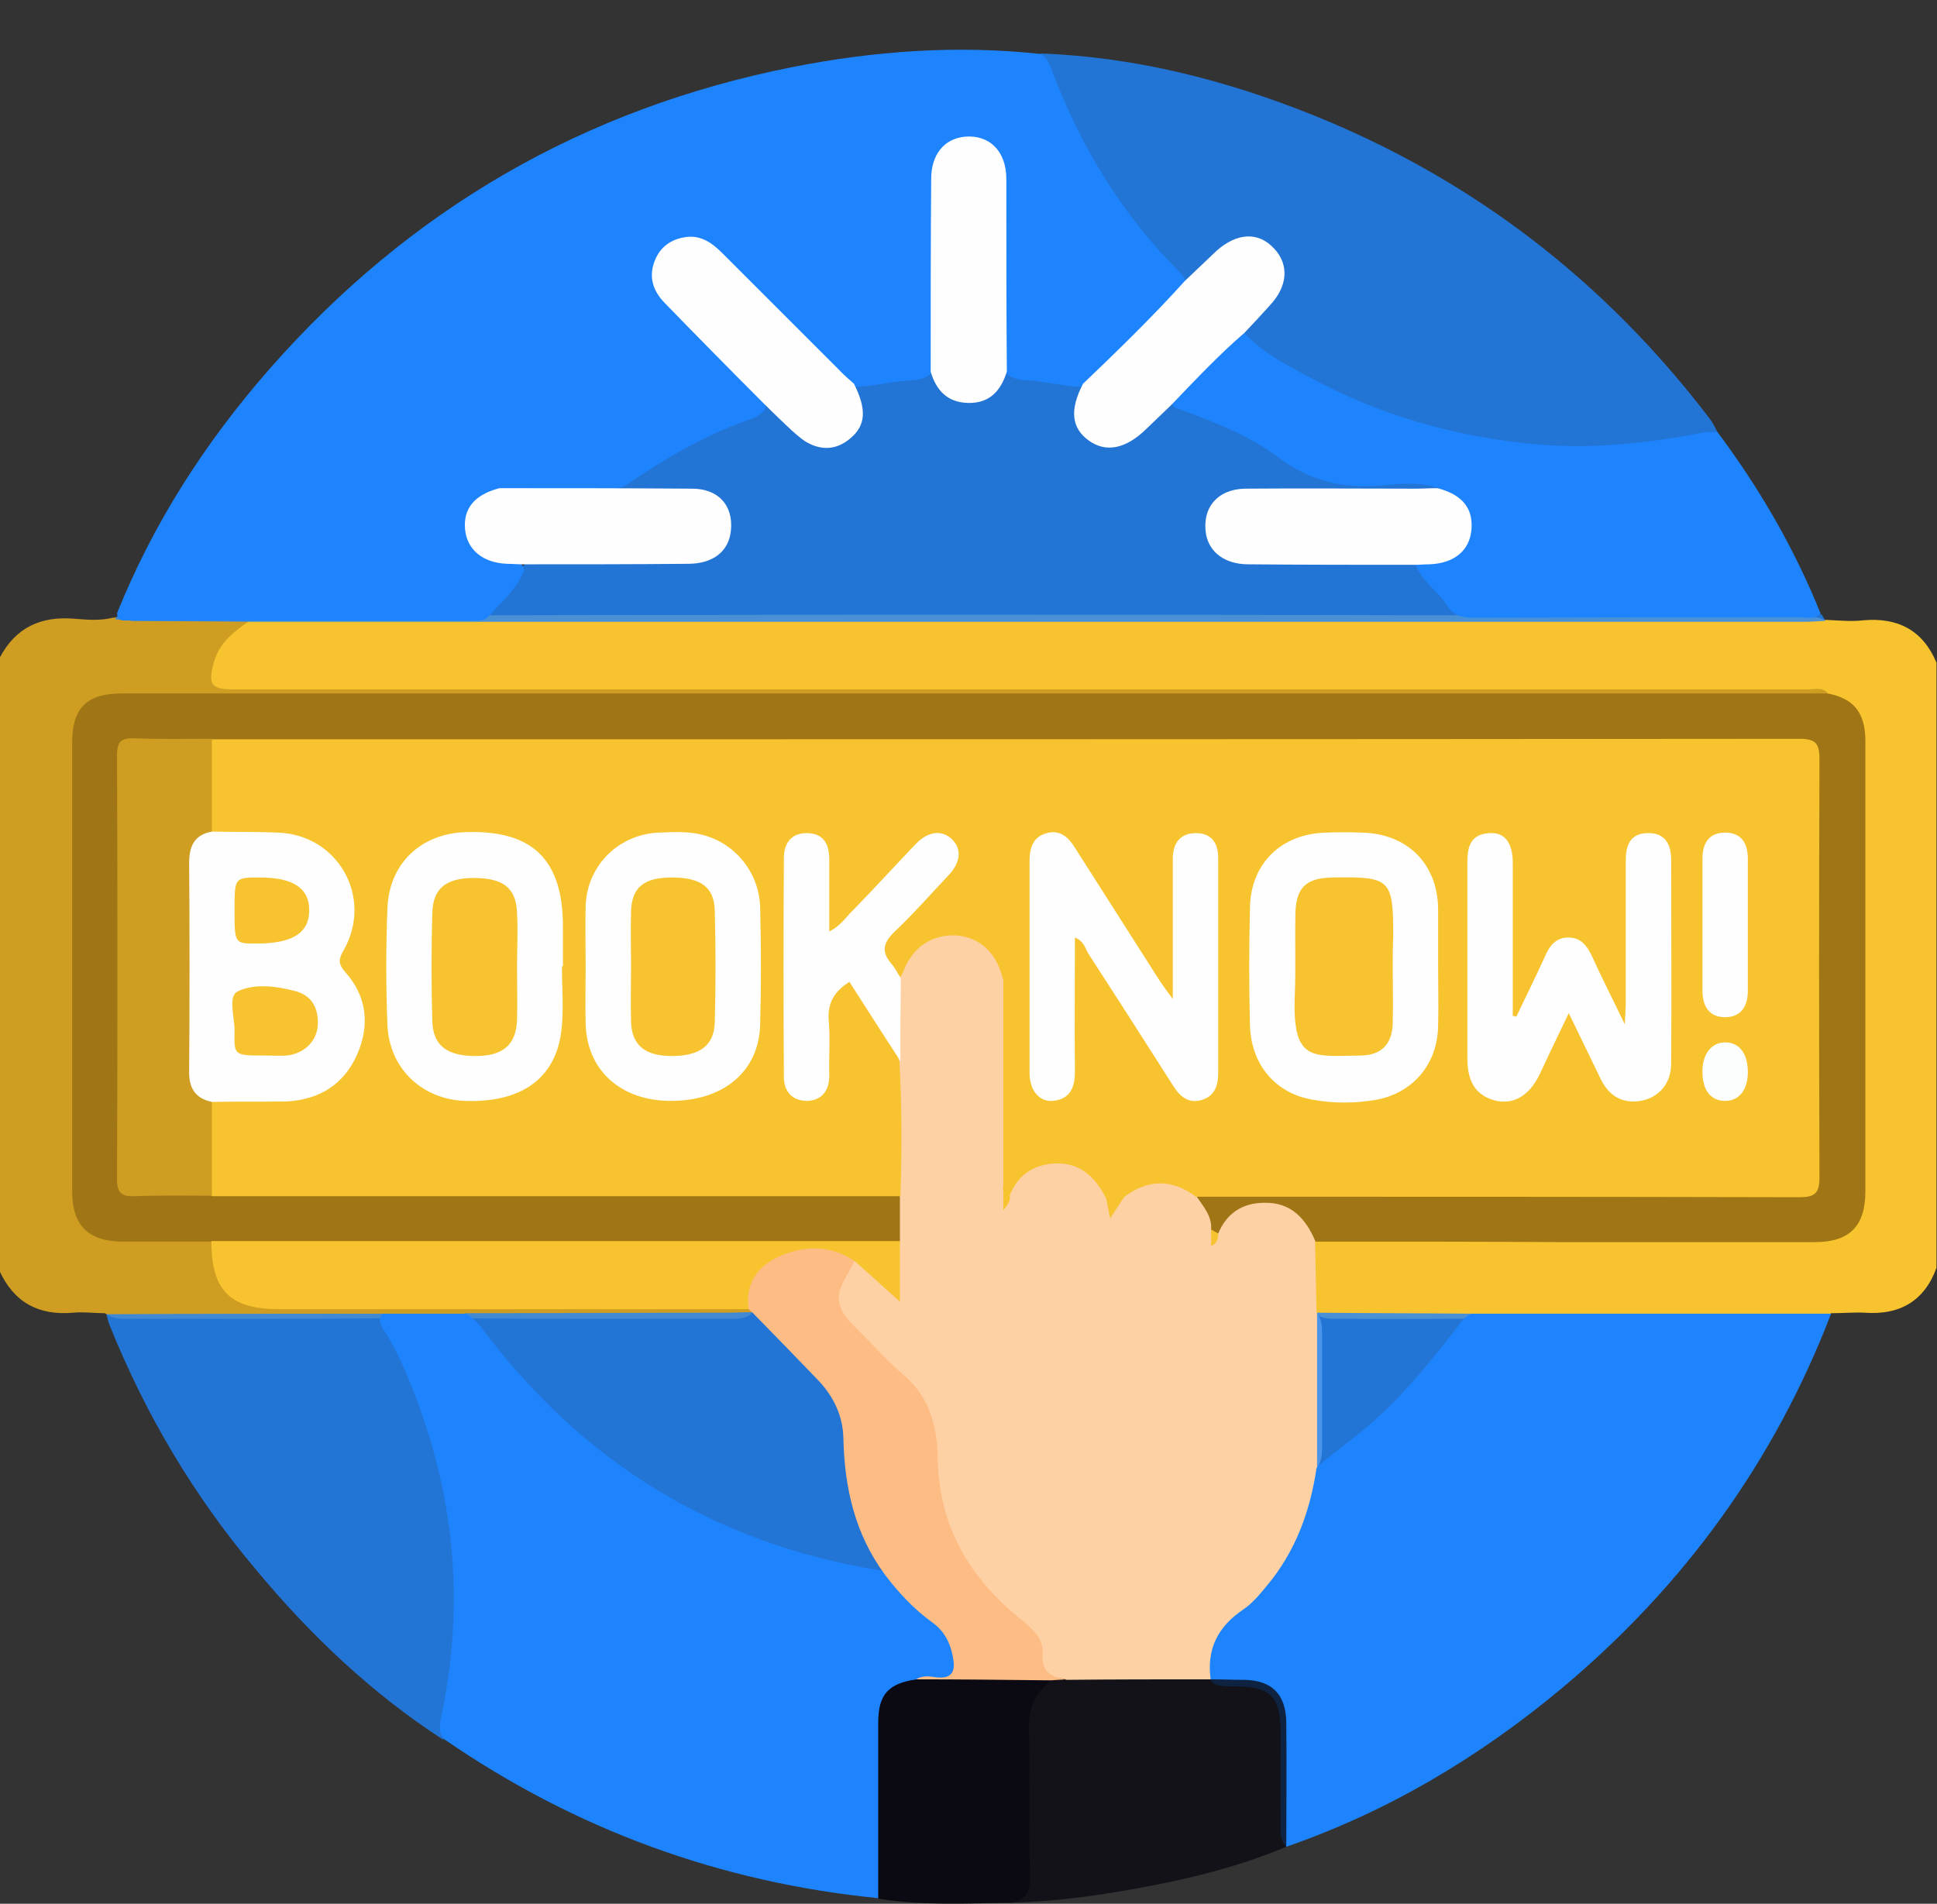
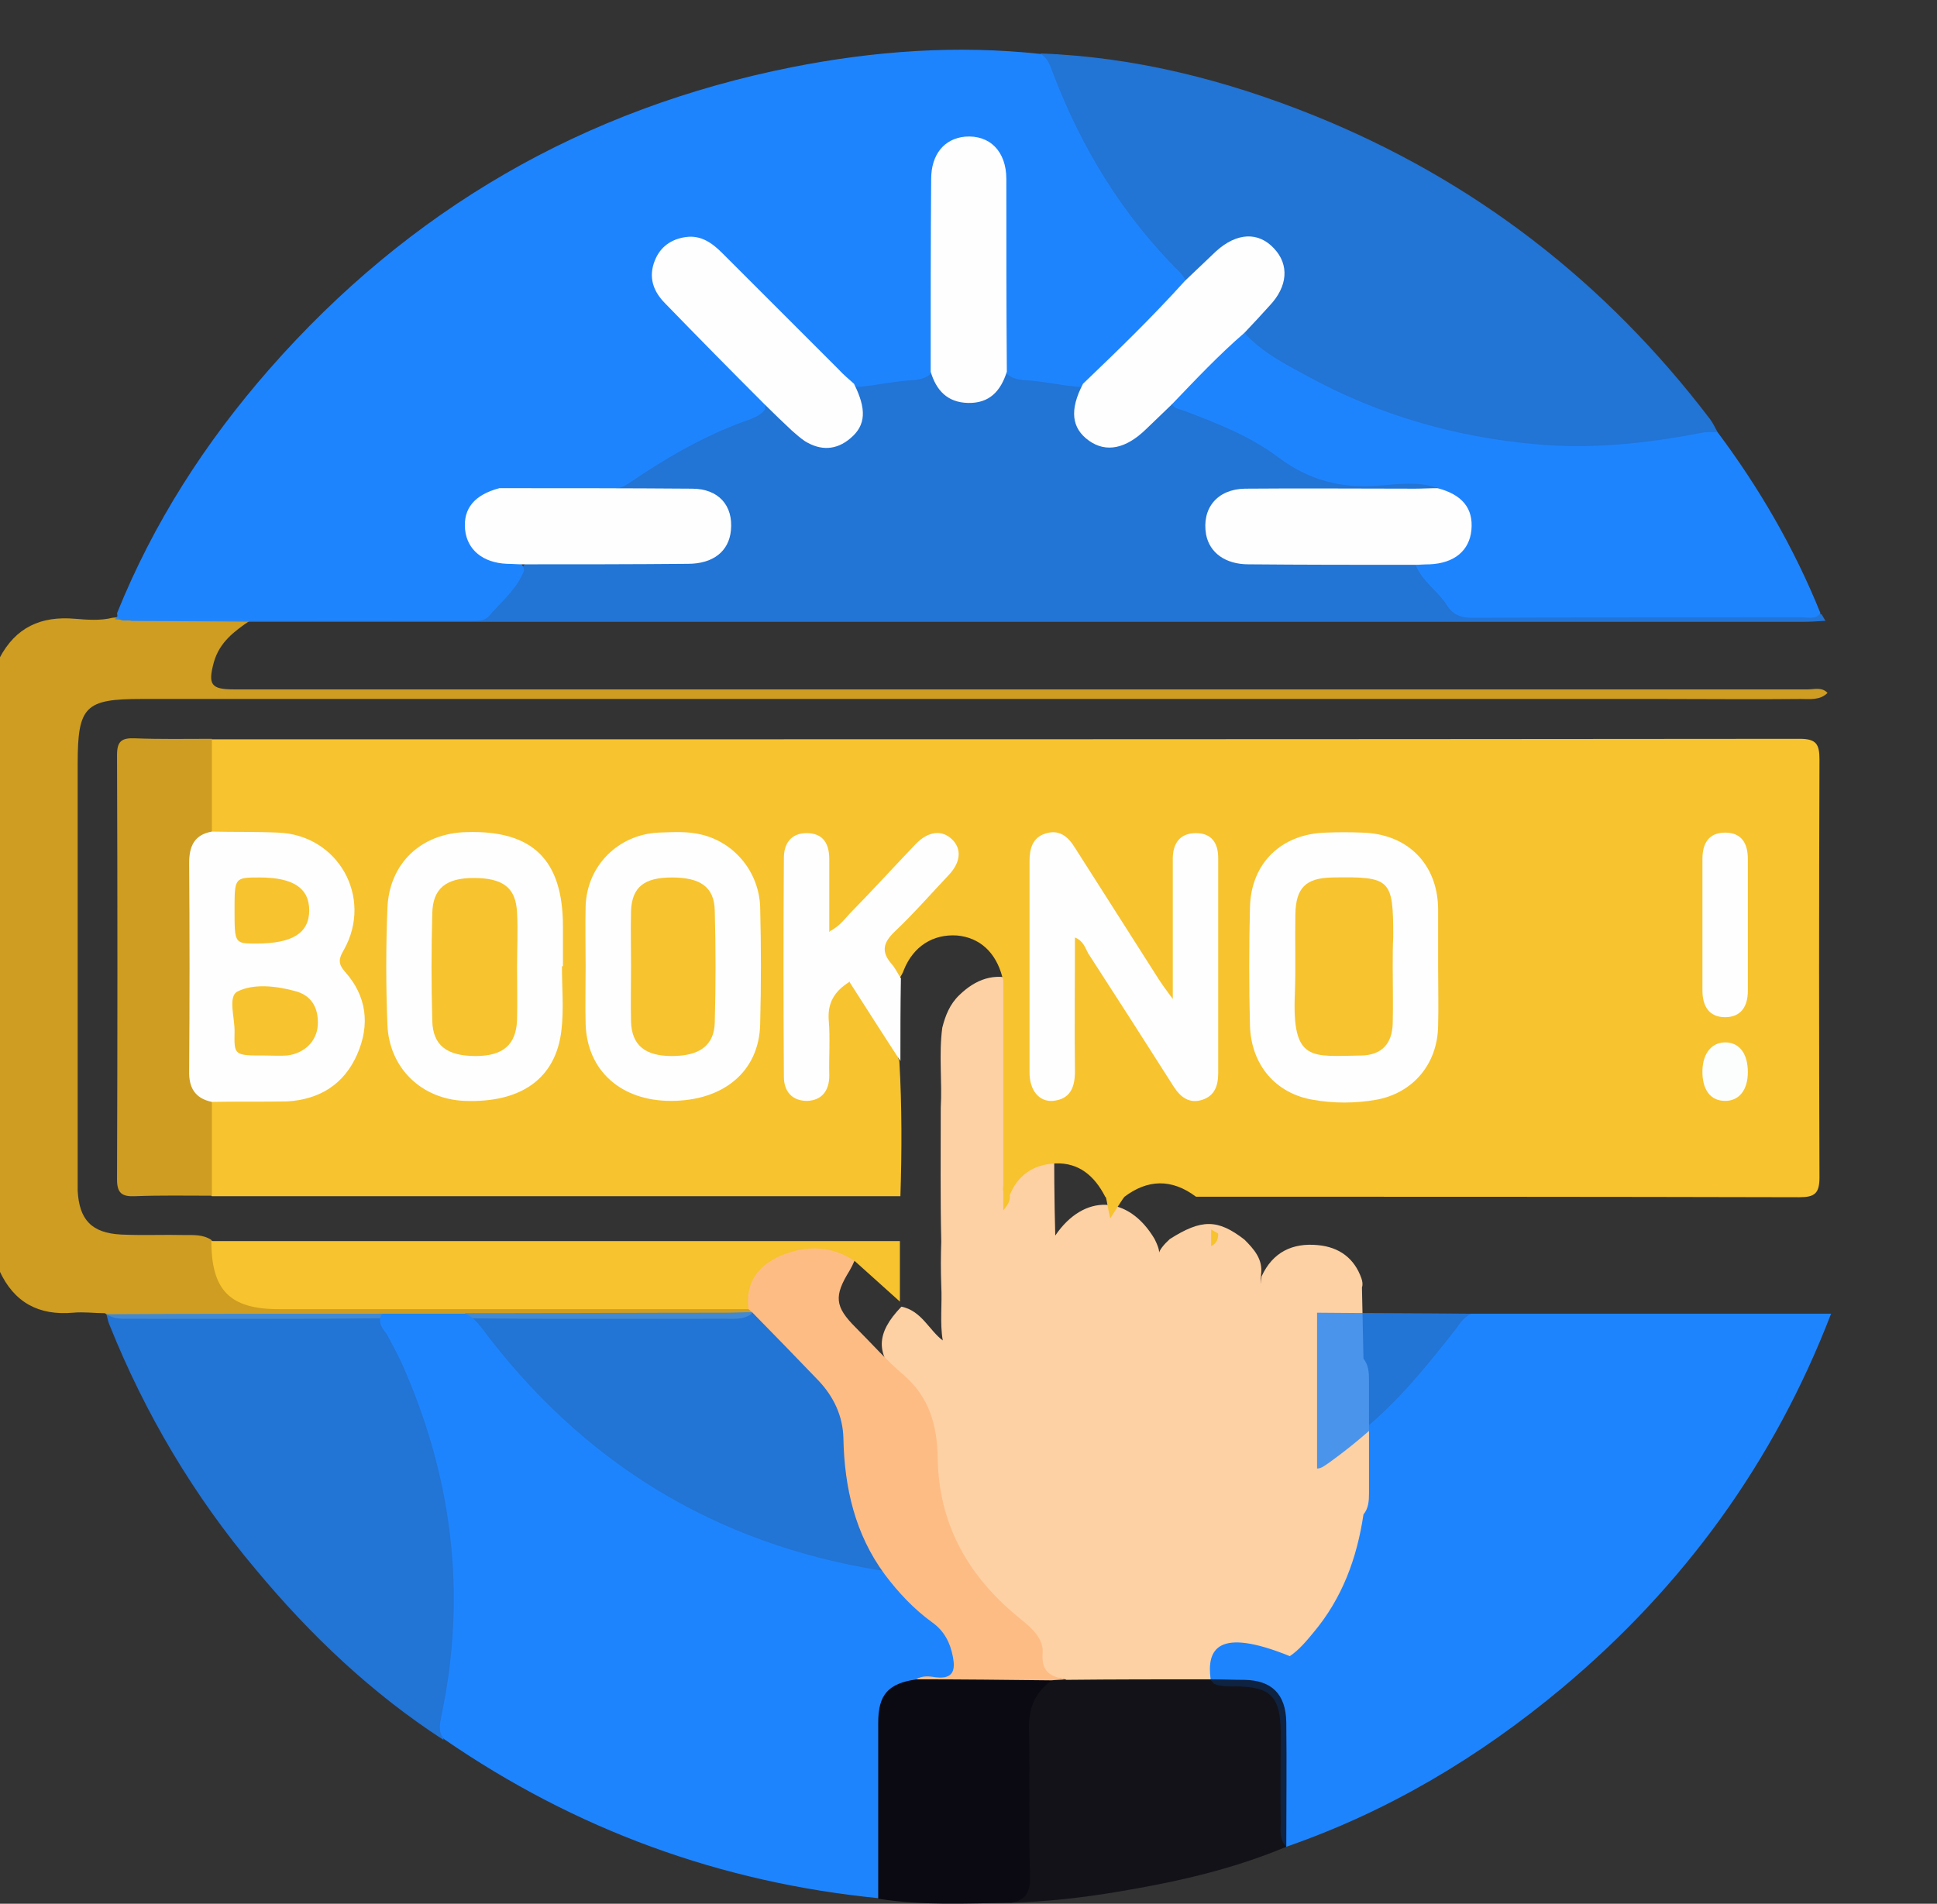
<svg xmlns="http://www.w3.org/2000/svg" version="1.1" id="Layer_1" x="0px" y="0px" width="384px" height="377.5px" viewBox="0 0 384 377.5" style="enable-background:new 0 0 384 377.5;" xml:space="preserve">
  <rect x="0" y="0" width="384" height="377.5" fill="#333333" stroke="none" />
  <style type="text/css">
	.st0{fill:#F7C32E;}
	.st1{fill:#CE9D21;}
	.st2{fill:#1E84FE;}
	.st3{opacity:0.8;fill:#1E84FE;}
	.st4{opacity:0.8;fill:#0B0A12;}
	.st5{fill:#0B0A12;}
	.st6{fill:#FDD1A3;}
	.st7{fill:#A07515;}
	.st8{fill:#FEBC85;}
	.st9{fill:#FEFEFE;}
	.st10{fill:#FCFEFD;}
</style>
  <g>
-     <path class="st0" d="M361.6,122.9c2.6,0.1,5.3,0.4,7.8,0.1c6.9-0.6,11.8,2,14.5,8.4c0,40,0,80,0,120c-2.4,6.6-7.3,9.4-14.2,8.9   c-2.2-0.1-4.5,0.1-6.7,0.1c-1.4,1.1-3,1.1-4.6,1.1c-22.2,0-44.4,0.1-66.6,0c-8.5,0-17,0.1-25.5,0c-1.9,0-3.8,0.2-5.4-0.9   c-1.8-4.8-1.6-9.7-0.2-14.6c2-1.6,4.3-1.1,6.5-1.1c29.5,0,58.9,0,88.4,0c11.2,0,12.9-1.8,12.9-13.1c0-27.7,0-55.5,0-83.2   c0-6.4-1.3-8.2-6.6-10.4c-2.2-0.9-4.4-0.6-6.7-0.6c-101.5,0-203,0-304.5,0c-1.6,0-3.3,0-4.9,0c-4.4-0.1-5.8-1.9-4.7-6.2   c1.1-4.4,4-7.4,8.2-9c1.5-0.4,3-0.3,4.5-0.3c76.7-0.2,153.4-0.3,230.1-0.1c23.9,0,47.7,0,71.6,0.1   C357.7,122.1,359.7,122,361.6,122.9z" />
    <path class="st1" d="M49.5,123.1c-3.1,2.1-6,4.3-7.1,8.2c-1.2,4.4-0.6,5.4,3.9,5.4c93.7,0,187.3,0,281,0c10.4,0,20.7,0,31.1,0   c1.3,0,2.8-0.5,3.9,0.7c-1.5,1.5-3.5,1.2-5.3,1.2c-9.1,0.1-18.2,0-27.4,0c-100.5,0-201,0-301.5,0c-11.2,0-12.7,1.4-12.7,12.8   c0,26.9,0,53.7,0,80.6c0,1.4,0,2.8,0,4.1c0.3,5.8,2.8,8.4,8.6,8.7c4.2,0.2,8.5,0,12.7,0.1c1.7,0,3.5-0.1,5.1,0.9   c1,0.9,1.1,2.2,1.3,3.4c1.4,6.9,4.3,9.2,11.4,9.2c29.2,0,58.3,0,87.5,0c2.1,0,4.2-0.3,6.3,0.5c0.6,0.4,1.4,0.8,0.6,1.7   c-1.6,1.1-3.3,0.9-5.1,0.9c-17.2,0-34.4,0.1-51.5-0.1c-5.6,0.1-11.2,0.1-16.8,0c-16.9,0.2-33.9,0.1-50.8,0.1   c-1.4,0-2.7-0.2-3.9-1.1c-2.1,0-4.2-0.3-6.3-0.1c-6.8,0.6-11.7-2-14.6-8.3c0-40.5,0-81,0-121.5c3.2-6.1,8.2-8.4,15-7.8   c2.4,0.2,5,0.4,7.4-0.2c8.3-1,16.7-0.4,25.1-0.4C48.3,122.2,49,122.5,49.5,123.1z" />
    <path class="st2" d="M291.7,260.5c23.8,0,47.6,0,71.3,0c-11.3,29.4-29.2,54-53.3,74.2c-16.4,13.7-34.5,24.5-54.7,31.5   c-1.4-1.4-1.1-3.2-1.1-4.9c-0.1-6,0-11.9,0-17.9c-0.1-7-2-8.9-8.8-9c-1.5,0-3,0.1-4.4-0.5c-2.7-2.5-1.6-5.5-0.8-8.2   c0.8-2.6,2.7-4.4,4.8-6.1c8-6.5,13-14.9,14.7-25.1c0.2-1.1,0.4-2.2,1.1-3.1c3.1-2.7,6.4-5.1,9.6-7.7c7.2-5.9,13-13.1,18.7-20.4   C289.6,262.1,290.4,261.1,291.7,260.5z" />
    <path class="st2" d="M75.8,260.5c5.5,0,11,0,16.5,0c1.3,0.6,2.2,1.6,3.1,2.7c19.9,26.7,46.2,42.9,79.1,48.2c0.5,0.1,1,0.2,1.4,0.5   c3.6,3.5,7,7.1,10.9,10.2c1.6,1.3,2.4,3.2,2.9,5.2c1.1,4.4,0,6-4.6,6.1c-1.4,0.1-2.7,0.2-4,0.7c-4.8,1.8-5.8,3.2-5.8,8.3   c-0.1,9.6,0,19.2,0,28.7c0,1.8,0.4,3.8-1.1,5.3c-31.4-3.1-60.1-13.6-86.1-31.5c-1.3-1.4-0.9-3-0.6-4.6c5.1-24.2,2.2-47.5-7.9-70.1   c-0.9-1.9-1.9-3.8-2.9-5.6C75.8,263.4,74.7,262.1,75.8,260.5z" />
    <path class="st3" d="M75.8,260.5c3.4,7.2,7,14.3,9.5,21.9c4.4,13.7,6.2,27.7,5.4,42c-0.4,6.9-1.9,13.7-2.8,20.6   c-14.2-9.2-26.4-20.8-37.2-33.8c-12.3-14.6-21.9-30.8-29-48.5c-0.3-0.7-0.4-1.4-0.6-2.1C39.2,260.5,57.5,260.5,75.8,260.5z" />
    <path class="st4" d="M240,333c2.2,0,4.5,0.1,6.7,0.1c5.4,0.1,8.2,2.8,8.3,8.4c0.1,8.2,0,16.5,0,24.7c-10.7,4.5-21.9,7-33.3,8.9   c-7.1,1.2-14.2,2-21.5,2.2c2.6-2.6,2.7-5.8,2.7-9.2c-0.1-8.6-0.1-17.2,0-25.8c0-4.2,1.3-7.9,5.4-9.8c1.1-0.4,2.3-0.4,3.5-0.5   c7.7-0.1,15.4,0,23.1,0C236.7,332,238.5,331.9,240,333z" />
    <path class="st5" d="M208.5,333.2c-3.3,2.4-4.6,5.5-4.5,9.6c0.2,9.7-0.1,19.5,0.2,29.2c0.1,3.1-0.8,4.8-3.8,5.3   c-8.8,0.1-17.6,0.6-26.3-0.8c0-11.6,0-23.2,0-34.9c0-5.6,2-7.8,7.6-8.6c7.2-0.2,14.3-1.5,21.5-1C205,332.1,206.9,331.8,208.5,333.2   z" />
    <path class="st2" d="M23.2,121.6c7.2-17.9,17.5-33.9,30.2-48.4c27.8-31.7,62.4-51.7,103.7-59.9c16.2-3.2,32.6-4.4,49.2-2.6   c1.4,0.8,1.9,2.3,2.4,3.7c5.7,15,13.9,28.4,25.3,39.7c0.4,0.4,0.8,1,1,1.5c0.2,1.4-0.8,2.3-1.7,3.2c-5.2,5.3-10.5,10.6-15.8,15.8   c-1.1,1.1-2.2,2.1-3.8,2.1c-3.5-0.3-6.8-1.1-10.3-1.3c-1.6-0.1-3.2-0.4-4.3-1.8c-0.9-1.8-0.7-3.7-0.7-5.5c0-9.8,0-19.7,0-29.5   c0-1.7,0.1-3.5-0.4-5.2c-0.9-3.1-3-4.8-5.9-4.8c-2.9,0-5,1.6-6,4.7c-0.5,1.7-0.5,3.5-0.5,5.2c0,10,0,19.9,0,29.9   c0,1.7,0.2,3.5-0.6,5.1c-1,1.5-2.7,1.8-4.3,1.9c-3.5,0.2-6.9,1-10.3,1.3c-2.1,0-3.3-1.5-4.7-2.8c-7.1-7-14.1-14.1-21.1-21.1   c-1.5-1.5-3-2.9-5-3.9c-2.7-1.4-5.2-0.9-7.3,1c-2.1,1.9-2.7,4.4-1.6,7.2c0.6,1.7,1.8,3,3.1,4.2c5.2,5.2,10.4,10.4,15.6,15.6   c1.2,1.2,2.9,2.2,2.2,4.4c-1,1.2-2.5,1.7-3.9,2.2c-8.3,3-15.8,7.4-23,12.3c-1.9,1.3-3.9,1.5-6,1.6c-6.5,0.2-13-0.5-19.4,0.4   c-4.5,1.5-6.2,3.5-6,6.9c0.2,3.5,2.5,5.6,7.1,6.4c1.4,0.3,3.2-0.2,3.5,2c-1.4,3.7-4.5,6.2-7,9.1c-0.9,1-2.3,0.9-3.5,0.9   c-22.4,0-44.9,0-67.3,0C25.1,122.8,23.4,123.7,23.2,121.6z" />
    <path class="st3" d="M169.3,76.1c4.9-1.6,10.2-1.4,15.2-2.4c0.5,0.2,0.8,0.6,1.1,1c4.5,5.8,8.3,5.7,12.8-0.1   c0.3-0.4,0.7-0.7,1.2-0.8c5,1,10.2,0.8,15.2,2.4c0.6,1.3-0.2,2.4-0.5,3.6c-0.6,2.7-0.1,5,2.1,6.7c2.2,1.7,4.6,1.6,7,0.5   c2.1-0.9,3.6-2.7,5.2-4.2c1.2-1.2,2.3-2.7,4.3-2.6c9.5,2.6,17.9,7.6,26.1,12.9c2.3,1.5,4.6,2.3,7.4,2.2c5.1-0.1,10.3-0.2,15.4,0.1   c1.2,0.1,3.5-0.7,2.9,2.1c-1.8,0.9-3.7,0.7-5.5,0.7c-10.5,0-21-0.1-31.4,0.1c-5.2,0.1-7.9,3-7.1,7.4c0.5,3,2.9,4.9,6.9,5.2   c4,0.3,8,0.1,12,0.1c5.4,0,10.7,0,16.1,0c1.7,0,3.5-0.1,5.1,0.8c1.8,1.7,3.7,3.4,5.1,5.5c2.2,3.2,5,4.3,8.9,4.3   c20.6-0.1,41.2-0.1,61.8-0.1c1.5,0,3-0.1,4.5,0.3c0.3,0.4,0.5,0.9,0.8,1.3c-1.5,0.1-3,0.2-4.5,0.2c-100.3,0-200.6,0-300.9,0   c-2.2,0-4.5,0-6.7,0c-7.5-0.1-15.1-0.1-22.6-0.2c-1.5,0-2.9-0.2-4.4-0.3c0.2-0.3,0.5-0.7,0.7-1c1.1,1.3,2.5,0.8,3.8,0.8   c21.7,0,43.5,0,65.2,0.1c2.2,0,3.8-0.5,5-2.4c1.8-2.9,5-4.8,6.3-8.2c1.5-1.5,3.5-1.1,5.3-1.1c8.5-0.1,17,0,25.4,0   c1.7,0,3.5,0,5.2-0.7c2.9-1.1,4.3-3.3,4.1-6.4c-0.2-3-2.1-4.7-4.9-5.4c-1.5-0.4-3-0.3-4.5-0.3c-10,0-20,0-29.9,0   c-1.8,0-3.8,0.4-5.2-1.3c4.5-1.4,9.1-0.6,13.7-0.5c5.7,0.1,10.8-0.4,15.6-4.1c6.6-4.9,14.2-8.2,21.9-11c0.5-0.2,1-0.7,1.5-1   c2.1,0.1,3.1,1.9,4.4,3.1c1.1,1,2.1,2.1,3.4,2.9c2.6,1.6,5.3,2.2,8,0.3c2.7-1.9,3.1-4.6,2.1-7.6C169.2,78,168.7,77.1,169.3,76.1z" />
    <path class="st3" d="M235,55.7c-7.6-5.8-12.6-13.6-17.6-21.5c-4.7-7.4-8-15.5-11.1-23.6c18.8,0.7,36.8,5.3,54.2,12.3   c31.7,12.8,57.8,33,78.5,60.2c0.6,0.8,1,1.7,1.5,2.6c-4.5,2.4-9.6,2.6-14.5,3.1c-23.1,2.7-45-1.8-65.6-12.5c-5-2.6-10-5.1-13.9-9.3   c-0.6-2.1,1-3.1,2.1-4.4c1.6-1.7,3.5-3.2,4.4-5.4c1.2-2.9,0.7-5.5-1.5-7.5c-2.2-2-4.8-2.4-7.5-0.8c-2,1.1-3.5,2.7-5.1,4.3   C237.7,54.3,236.9,55.8,235,55.7z" />
    <path class="st2" d="M246.7,66c3.5,3.9,8.1,6.2,12.5,8.6c14.1,7.7,29.3,12.1,45.4,13.5c11.2,1,22-0.2,32.9-2.3c1-0.2,2-0.1,3-0.1   c8.3,11.1,15.2,23,20.4,35.9c-1,1.3-2.5,0.8-3.8,0.8c-21.7,0-43.5,0-65.2,0.1c-2.2,0-3.8-0.5-5-2.4c-1.8-2.9-5-4.8-6.3-8.2   c1-1.2,2.5-0.9,3.8-1.1c3.2-0.5,5.6-2,6.3-5.4c0.6-3.4-0.9-5.7-3.9-7.2c-0.7-0.3-1.4-0.6-1.7-1.4c-3.9-1.4-7.9-0.8-11.8-0.5   c-7.5,0.6-13.9-1.1-20-5.7c-5.6-4.2-12.1-6.7-18.7-9.2c-0.8-0.3-1.7-0.3-2.2-1.2c-0.1-1.3,0.8-2,1.6-2.8c3.3-3.3,6.6-6.7,10-10   C244.7,66.7,245.4,65.8,246.7,66z" />
-     <path class="st6" d="M240,333c-9.5,0-19,0-28.6,0.1c-0.8-0.4-1.7-0.3-2.6-0.2c-2,0.2-2.8-0.9-2.8-2.6c0-4-2.2-6.6-5.1-9   c-10.1-8.5-16-19.2-16-32.7c0-5.7-1.8-11-6.4-15c-3.3-2.9-6.2-6.1-9.3-9.2c-5-5.1-4.9-9.2,0.2-14.5c4,0.8,5.5,4.7,8.2,6.7   c-0.6-3.4-0.1-7.2-0.3-10.9c-0.1-2.9-0.1-5.8,0-8.7c-0.2-8.8-0.1-17.6-0.1-26.5c0.3-5.3-0.4-10.6,0.3-15.9c0.6-2.4,1.5-4.7,3.4-6.5   c3.2-3.1,6.9-4.5,11.2-3c4.2,1.5,7.3,4.2,7.6,9.1c0.1,13.9-0.2,27.8,0.2,41.6c5.7-8.4,14.5-8.1,19.7,0.7c0.6,1.2,1.1,2.5,0.8,3   c0.1-0.8,1-1.9,2.2-3c6.3-4,9.5-4,14.8,0.1c1.9,1.9,3.7,3.9,3.3,6.9c-0.1,0.9,0.1,1.9-0.3,2.8c0.3-0.7,0.3-1.6,0.4-2.4   c2.2-4.8,6.1-6.7,11.2-6.2c4.2,0.4,7.2,2.6,8.6,6.6c0.2,0.6,0.3,1.2,0.1,1.8c0.1,4.7,0.2,9.4,0.3,14.1c1,1.3,1.1,2.7,1.1,4.3   c0,7.5,0,14.9,0,22.4c0,1.5-0.1,3-1.1,4.2c-1.3,8.7-4.2,16.6-9.9,23.4c-1.4,1.7-2.9,3.5-4.7,4.7C241.4,322.6,239.2,327,240,333z" />
-     <path class="st7" d="M260.8,246.2c-1.9-4.5-4.8-7.8-10.1-7.7c-4.3,0-7.5,2-9.2,6.1c-0.9,0.5-1.1-0.3-1.4-0.8   c0.2-2.7-1.6-4.6-2.9-6.6c1.8-1.6,4-1.2,6.1-1.2c36.4,0,72.7,0,109.1,0c7.1,0,7.1,0,7.1-7.2c0-24.9,0-49.7,0-74.6   c0-6.4,0-6.5-6.5-6.5c-102,0-204,0-306,0c-1.6,0-3.2,0.1-4.9-0.1c-4.5,0.2-9,0.1-13.5,0c-3-0.1-4.3,1-4.3,4.1c0,26.7,0,53.4,0,80.2   c0,3.1,1.2,4.2,4.2,4.2c4.5-0.1,9-0.1,13.5,0c4.6-0.2,9.2-0.1,13.9-0.1c38.6,0,77.1,0,115.7,0c2.3,0,4.8-0.5,6.8,1.2c0,3,0,6,0,9   c-1.6,1.4-3.5,1.2-5.3,1.2c-41.9,0-83.9,0.1-125.8,0c-1.9,0-3.8,0.2-5.3-1.2c-5.9,0-11.7,0-17.6,0c-6.9,0-10.1-3.2-10.1-10   c0-29.6,0-59.2,0-88.8c0-7.1,2.9-9.9,10-9.9c111,0,222.1,0,333.1,0c1.6,0,3.2,0,4.9,0c5.2,1,7.5,3.8,7.5,9.5c0,26.7,0,53.5,0,80.2   c0,3,0,6,0,9c0,6.9-3.1,10.1-10,10.1c-17,0-34,0-51,0C292.8,246.2,276.8,246.2,260.8,246.2z" />
+     <path class="st6" d="M240,333c-9.5,0-19,0-28.6,0.1c-0.8-0.4-1.7-0.3-2.6-0.2c-2,0.2-2.8-0.9-2.8-2.6c0-4-2.2-6.6-5.1-9   c-10.1-8.5-16-19.2-16-32.7c0-5.7-1.8-11-6.4-15c-5-5.1-4.9-9.2,0.2-14.5c4,0.8,5.5,4.7,8.2,6.7   c-0.6-3.4-0.1-7.2-0.3-10.9c-0.1-2.9-0.1-5.8,0-8.7c-0.2-8.8-0.1-17.6-0.1-26.5c0.3-5.3-0.4-10.6,0.3-15.9c0.6-2.4,1.5-4.7,3.4-6.5   c3.2-3.1,6.9-4.5,11.2-3c4.2,1.5,7.3,4.2,7.6,9.1c0.1,13.9-0.2,27.8,0.2,41.6c5.7-8.4,14.5-8.1,19.7,0.7c0.6,1.2,1.1,2.5,0.8,3   c0.1-0.8,1-1.9,2.2-3c6.3-4,9.5-4,14.8,0.1c1.9,1.9,3.7,3.9,3.3,6.9c-0.1,0.9,0.1,1.9-0.3,2.8c0.3-0.7,0.3-1.6,0.4-2.4   c2.2-4.8,6.1-6.7,11.2-6.2c4.2,0.4,7.2,2.6,8.6,6.6c0.2,0.6,0.3,1.2,0.1,1.8c0.1,4.7,0.2,9.4,0.3,14.1c1,1.3,1.1,2.7,1.1,4.3   c0,7.5,0,14.9,0,22.4c0,1.5-0.1,3-1.1,4.2c-1.3,8.7-4.2,16.6-9.9,23.4c-1.4,1.7-2.9,3.5-4.7,4.7C241.4,322.6,239.2,327,240,333z" />
    <path class="st3" d="M261.1,291.2c0-10.3,0-20.6,0-30.9c10.2,0.1,20.4,0.1,30.7,0.2c-7.9,11.4-17.1,21.5-28.4,29.6   C262.6,290.6,262,291.2,261.1,291.2z" />
    <path class="st3" d="M175.4,312.2c-10.5-0.8-20.4-4.2-30.1-8.1c-15.1-6.1-28.1-15.4-39.5-26.9c-5.1-5.1-9.6-10.7-13.6-16.8   c17.2,0,34.4-0.1,51.6-0.1c1.7,0,3.5-0.1,5.2-0.1c1.4,0.2,2.2,1.2,3,2.1c3.5,3.5,7.1,7,10.6,10.6c3.2,3.3,5.3,7.3,5.5,12   c0.5,8.8,1.6,17.4,6.8,24.9C175.5,310.5,176,311.3,175.4,312.2z" />
    <path class="st8" d="M175.4,312.2c-5.9-8-8-17.2-8.2-27c-0.1-4.4-1.9-8.2-4.9-11.4c-4.4-4.6-8.8-9.1-13.3-13.7   c-0.2-0.2-0.4-0.3-0.6-0.5c-1.6-2.4-1-4.8,0.3-7c3.4-5.5,13.6-7.9,19.1-4.6c0.8,0.5,1.4,1,1.6,2c-0.3,0.7-0.6,1.3-1,2   c-3.1,5-2.9,7.1,1.2,11.2c3.2,3.2,6.2,6.6,9.6,9.5c5.1,4.4,6.6,10.1,6.7,16.4c0.2,13.5,6.3,23.8,16.5,32c2.3,1.8,4.5,4,4.3,6.6   c-0.3,3.9,1.6,4.8,4.7,5.3c-1,0.1-2,0.1-3,0.2c-8.9-0.1-17.9-0.2-26.8-0.2c1.3-0.8,2.7-0.6,4-0.4c3.5,0.4,3.8-1.6,3.3-4.1   c-0.5-2.7-1.7-5.1-4.1-6.8C181.2,319.1,178.1,315.8,175.4,312.2z" />
    <path class="st0" d="M169.5,250.1c-4.6-3.1-9.5-3.2-14.5-1.2c-4.7,2-7.3,5.4-6.6,10.7c-31,0-62.1,0-93.1,0   c-9.7,0-13.4-3.7-13.4-13.5c45.5,0,91,0,136.5,0c0,3.8,0,7.7,0,12C175.3,255.3,172.4,252.7,169.5,250.1z" />
    <path class="st9" d="M246.7,66c-5.1,4.4-9.7,9.3-14.4,14.2c-1.7,1.6-3.4,3.3-5.1,4.9c-4,3.9-7.9,4.7-11.3,2.3   c-3.5-2.5-3.9-6.1-1.2-11.3c6.9-6.6,13.8-13.3,20.2-20.4c2.1-2,4.1-3.9,6.2-5.9c4.1-3.7,8.4-3.9,11.5-0.5c3,3.2,2.7,7.5-0.9,11.3   C250.1,62.4,248.4,64.2,246.7,66z" />
    <path class="st9" d="M169.3,76.1c2.5,5,2.4,8.2-0.7,10.8c-2.8,2.4-5.9,2.5-9,0.6c-0.9-0.6-1.8-1.4-2.6-2.1   c-1.8-1.7-3.6-3.4-5.4-5.2c-6.6-6.6-13.2-13.3-19.7-20c-2.4-2.4-3.4-5.2-2.1-8.5c1.1-2.8,3.3-4.3,6.2-4.7c3-0.4,5.2,1.2,7.2,3.2   c7.7,7.7,15.3,15.3,23,23C167.2,74.3,168.3,75.2,169.3,76.1z" />
    <path class="st9" d="M199.6,73.7c-1.2,3.8-3.4,6.3-7.7,6.2c-4.1-0.1-6.3-2.5-7.4-6.2c0-12.7,0-25.4,0.1-38.2c0-4.9,2.6-8,6.7-8.4   c4.9-0.4,8.2,2.9,8.2,8.4C199.5,48.2,199.5,61,199.6,73.7z" />
    <path class="st9" d="M99,96.8c12.7,0,25.4,0,38.2,0.1c5.2,0,8.2,3.3,7.7,8.3c-0.4,4.1-3.5,6.6-8.5,6.6c-11,0.1-22,0.1-32.9,0.1   c-1,0-2-0.1-3-0.1c-4.8-0.2-7.9-2.8-8.3-6.8C91.8,100.8,94.1,98.1,99,96.8z" />
    <path class="st9" d="M285,96.8c4.9,1.3,7.1,4,6.7,8.3c-0.4,4.1-3.4,6.6-8.3,6.8c-1,0-2,0.1-3,0.1c-11,0-22,0-32.9-0.1   c-4.6,0-7.7-2.3-8.4-5.9c-0.9-5.2,2.2-9,7.7-9.1c11.2-0.1,22.5,0,33.7,0C282,96.9,283.5,96.8,285,96.8z" />
    <path class="st0" d="M178.5,237.2c-45.5,0-91,0-136.5,0c-1-1.1-1.2-2.4-1.2-3.8c0.1-4.8-0.5-9.6,0.5-14.3c1-1.8,2.7-1.6,4.3-1.6   c3.2-0.1,6.5,0,9.7,0c6.4-0.1,11.4-2.8,14.2-8.6c2.7-5.5,1.8-10.7-2-15.4c-1.7-2-1.2-3.7-0.2-5.8c3.2-7.2,2-13.4-3.4-18   c-2.6-2.2-5.4-3.5-8.9-3.4c-3.1,0-6.2,0.1-9.4,0c-1.6,0-3.3,0.2-4.3-1.5c-0.6-6.1-1.6-12.2,0.6-18.2c105,0,210,0,314.9-0.1   c3.3,0,3.9,1.1,3.9,4.1c-0.1,27.6-0.1,55.2,0,82.9c0,3.2-1,3.9-4,3.9c-39.9-0.1-79.7-0.1-119.6-0.1c-4.8-3.6-9.6-3.5-14.3,0.1   c-1.2,0.7-2.5,1-3.7-0.1c-2.1-4.1-5.2-6.8-9.9-6.6c-4.3,0.2-7.5,2.3-9.1,6.5c-2-0.6-1-2.2-1-3.3c-0.1-12,0-24.1-0.1-36.1   c0-1.4,0.3-2.7-0.3-4.1c-1.3-4.9-4.5-7.8-9-8.2c-4.7-0.3-8.6,2.1-10.5,6.8c-0.2,0.6-0.5,1.1-0.8,1.6c-5.1-3.4-5.5-6.3-1.3-10.4   c3.3-3.2,6.3-6.8,9.4-10.2c1.6-1.8,3-3.6,1.1-5.9c-1.3-1.6-4-1.2-6.2,1.3c-3.9,4.4-8,8.6-12.1,12.7c-0.5,0.5-1,1.1-1.6,1.6   c-1,0.8-1.9,2.4-3.4,1.6c-1.2-0.6-1-2.2-1.1-3.4c-0.1-3.4,0-6.7-0.1-10.1c-0.1-2.3-0.6-4.5-3.4-4.5c-2.8,0-3.5,2.2-3.5,4.5   c-0.2,13.9-0.1,27.7,0,41.6c0,2.3,0.7,4.4,3.5,4.4c2.8,0,3.3-2.2,3.4-4.5c0.1-3.5,0-7,0-10.5c0-1.6,0.2-3.2,1.1-4.7   c2.5-3.7,4.6-3.8,6.9,0c2.5,4.3,5.8,8.1,7.2,13.1C178.8,219.3,178.8,228.2,178.5,237.2z" />
    <path class="st9" d="M178.5,210.4c-3.4-5.2-6.7-10.4-10.1-15.7c-2.9,1.8-4.4,4.1-4.1,7.7c0.3,3.6,0,7.2,0.1,10.9c0,3-1.5,4.9-4.4,5   c-3,0-4.6-1.9-4.6-4.8c-0.1-14.5-0.1-29,0-43.4c0-2.8,1.4-4.9,4.5-4.9c3.3,0,4.5,2.1,4.5,5.2c0,4.6,0,9.2,0,14.3   c2.1-1,3.2-2.7,4.5-4c4.3-4.4,8.4-8.9,12.6-13.3c2.5-2.6,5.2-2.9,7.2-1c2,1.9,1.8,4.6-0.7,7.2c-3.5,3.7-6.9,7.6-10.6,11.1   c-2.3,2.2-2.8,4-0.6,6.5c0.7,0.8,1.2,1.9,1.8,2.8C178.5,199.4,178.5,204.9,178.5,210.4z" />
    <path class="st0" d="M198.9,193.6c1,1.3,0.6,2.9,0.6,4.3c0,11.8,0,23.6,0,35.4c0,1.3-0.6,2.7,0.7,3.8c0.1,0.9-0.3,1.7-1.3,2.9   C198.9,224.1,198.9,208.8,198.9,193.6z" />
    <path class="st0" d="M219.2,237.2c1.2,0,2.5,0,3.7,0.1c-0.9,1.3-1.7,2.6-2.8,4.3C219.7,239.9,219.5,238.5,219.2,237.2z" />
    <path class="st0" d="M240.1,243.8c0.5,0.3,0.9,0.5,1.4,0.8c0,1-0.2,1.9-1.4,2.5C240.1,245.9,240.1,244.9,240.1,243.8z" />
    <path class="st1" d="M42,218.5c0,6.2,0,12.4,0,18.6c-5.1,0-10.2-0.1-15.3,0.1c-2.5,0.1-3.5-0.6-3.5-3.3c0.1-28.1,0.1-56.1,0-84.2   c0-2.7,0.9-3.4,3.5-3.3c5.1,0.2,10.2,0.1,15.3,0.1c0,6.1,0,12.3,0,18.4c-3.4,2.9-3.5,6.8-3.4,10.9c0.1,10.9,0.2,21.7,0,32.6   C38.5,212.2,39,215.7,42,218.5z" />
-     <path class="st9" d="M300.6,201.6c1.9-4,3.9-8,5.7-12c0.9-2.1,2.2-3.7,4.6-3.7c2.5,0,3.7,1.6,4.7,3.7c1.9,4.2,4,8.3,6.5,13.5   c0.1-2.1,0.2-3.1,0.2-4.1c0-9.5,0-19,0-28.5c0-3,1-5.3,4.4-5.3c3.3-0.1,4.6,2.2,4.6,5.2c0,13.5,0.1,27,0,40.5c0,4-2.5,6.8-6.1,7.4   c-3.7,0.6-6.3-1.1-7.9-4.4c-2-4.1-4-8.3-6.3-13c-2.1,4.4-4,8.3-5.8,12.2c-2,4.1-5,5.9-8.5,5.2c-3.9-0.9-5.8-3.5-5.8-8.4   c0-13,0-26,0-39c0-3.1,0.7-5.5,4.4-5.7c3-0.2,4.6,1.9,4.6,5.9c0,10.1,0,20.2,0,30.4C300.1,201.4,300.3,201.5,300.6,201.6z" />
    <path class="st9" d="M42,218.5c-3.4-0.7-4.6-2.9-4.5-6.2c0.1-13.7,0.1-27.5,0-41.2c0-3.4,1.1-5.6,4.5-6.2c4.4,0.1,8.7,0,13.1,0.2   c11.9,0.4,18.9,12.8,13.1,23.2c-1,1.7-1.3,2.7,0.2,4.4c4.3,4.8,5,10.5,2.4,16.4c-2.6,5.9-7.4,8.9-13.8,9.3   C52,218.5,47,218.4,42,218.5z" />
    <path class="st9" d="M213.1,185.9c0,9.1-0.1,17.9,0,26.6c0,3.2-1,5.5-4.4,5.8c-2.7,0.2-4.6-2.1-4.6-5.6c0-14,0-28,0-42   c0-2.4,0.6-4.6,3.1-5.4c2.7-0.9,4.5,0.5,5.9,2.8c5.5,8.6,11,17.3,16.5,25.9c0.7,1.1,1.5,2.2,2.9,4.1c0-8.8,0-16.6,0-24.4   c0-1.2,0-2.5,0-3.7c0.1-2.9,1.5-4.8,4.6-4.8c3.1,0,4.4,2,4.4,4.9c0,8.2,0,16.5,0,24.7c0,6,0,12,0,18c0,2.5-0.7,4.5-3.2,5.3   c-2.6,0.8-4.3-0.6-5.6-2.6c-5.6-8.8-11.3-17.7-17-26.5C215.1,187.9,214.8,186.6,213.1,185.9z" />
    <path class="st9" d="M285.1,191.8c0,3.9,0.1,7.7,0,11.6c-0.1,7.6-5,13.4-12.4,14.7c-4.1,0.7-8.3,0.7-12.3,0   c-7.4-1.2-12.3-6.8-12.6-14.6c-0.2-7.9-0.2-15.7,0-23.6c0.2-8.8,6.3-14.6,15.1-14.8c2.4-0.1,4.7-0.1,7.1,0c9,0.2,15,6.2,15.1,15.1   C285.1,184,285.1,187.9,285.1,191.8z" />
    <path class="st9" d="M116.1,191.6c0-4-0.1-8,0-12c0.3-8,6.5-14.1,14.4-14.5c2.9-0.1,5.8-0.3,8.6,0.4c6.6,1.6,11.4,7.5,11.6,14.4   c0.2,7.7,0.2,15.5,0,23.2c-0.2,9.3-7.2,15.2-17.7,15.2c-9.9,0-16.6-6-16.9-15.2C116,199.3,116.1,195.4,116.1,191.6   C116.1,191.6,116.1,191.6,116.1,191.6z" />
    <path class="st9" d="M111.4,191.6c0,4.2,0.4,8.5-0.1,12.7c-1.1,9.5-7.9,14.4-19.1,14c-8.6-0.3-15.1-6.5-15.4-15.2   c-0.3-7.6-0.3-15.3,0-22.9c0.3-9,6.7-15,15.7-15.2c13.1-0.4,19.1,5.5,19.1,18.7c0,2.6,0,5.2,0,7.9   C111.5,191.6,111.4,191.6,111.4,191.6z" />
    <path class="st9" d="M337.5,183.4c0-4.4,0-8.7,0-13.1c0-3,1.2-5.2,4.5-5.2c3.3,0,4.5,2.2,4.5,5.2c0,8.7,0,17.4,0,26.2   c0,3.1-1.4,5.2-4.5,5.2c-3.2,0-4.5-2.2-4.5-5.3C337.5,192.1,337.5,187.7,337.5,183.4z" />
    <path class="st10" d="M337.5,212.2c0.1-3.4,1.9-5.6,4.7-5.5c2.7,0.1,4.3,2.3,4.3,5.9c0,3.5-1.7,5.7-4.5,5.7   C339.1,218.3,337.4,216.1,337.5,212.2z" />
    <path class="st0" d="M52.5,209.3c-6,0-6.1,0-6-4.6c0.1-2.8-1.4-7.1,0.6-8.1c3.2-1.6,7.6-1.1,11.3-0.1c3.3,0.8,4.8,3.3,4.6,6.8   c-0.2,3.2-2.7,5.6-6.1,6C55.5,209.4,54,209.3,52.5,209.3z" />
    <path class="st0" d="M46.5,180.4c0-6.4,0-6.4,5-6.4c6.6,0,9.8,2.1,9.8,6.5c0,4.5-3.3,6.6-10.5,6.6   C46.5,187.1,46.5,187.1,46.5,180.4z" />
    <path class="st0" d="M276.1,191.7c0,3.7,0.1,7.5,0,11.2c-0.1,4.1-2.2,6.3-6.2,6.4c-9.8,0.1-13.8,1.5-13.2-12.3   c0.2-5.2,0-10.5,0.1-15.7c0.1-5.2,2-7.2,7.3-7.3c11.6-0.2,12.1,0.3,12.1,11.7C276.1,187.7,276.1,189.7,276.1,191.7z" />
    <path class="st0" d="M125.1,191.5c0-3.6-0.1-7.2,0-10.9c0.2-4.7,2.6-6.6,8.1-6.6c5.7,0,8.4,1.9,8.5,6.6c0.2,7.4,0.2,14.7,0,22.1   c-0.1,4.6-3,6.7-8.5,6.7c-5.3,0-7.9-2.1-8.1-6.7C125,199,125.1,195.2,125.1,191.5z" />
    <path class="st0" d="M102.5,191.8c0,3.5,0.1,7,0,10.5c-0.2,4.9-2.8,7.1-8.2,7.1c-5.7,0-8.5-2.1-8.6-7c-0.2-7.1-0.2-14.2,0-21.3   c0.1-4.9,2.7-7,8.2-7c5.8,0,8.4,1.9,8.6,6.9C102.7,184.5,102.5,188.2,102.5,191.8z" />
  </g>
</svg>